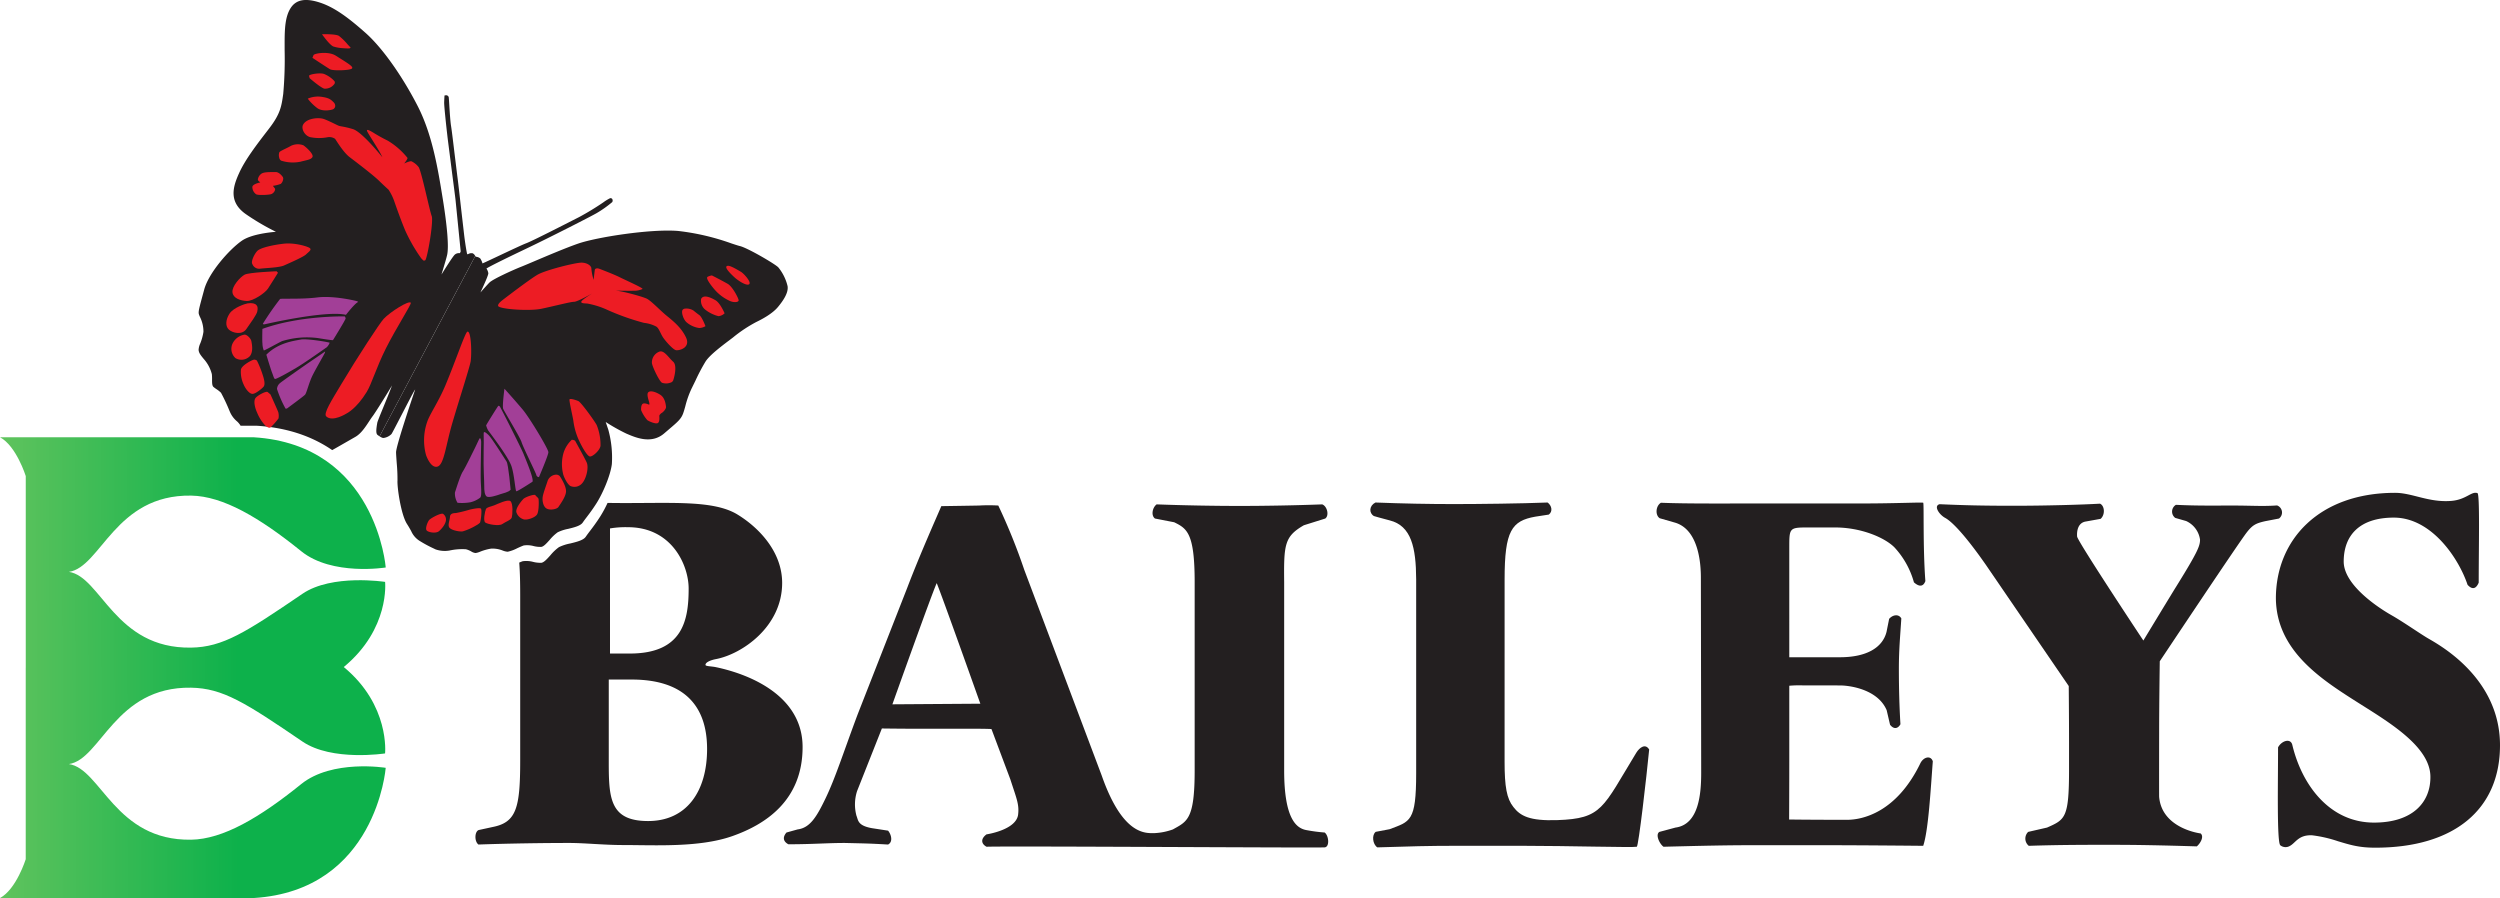
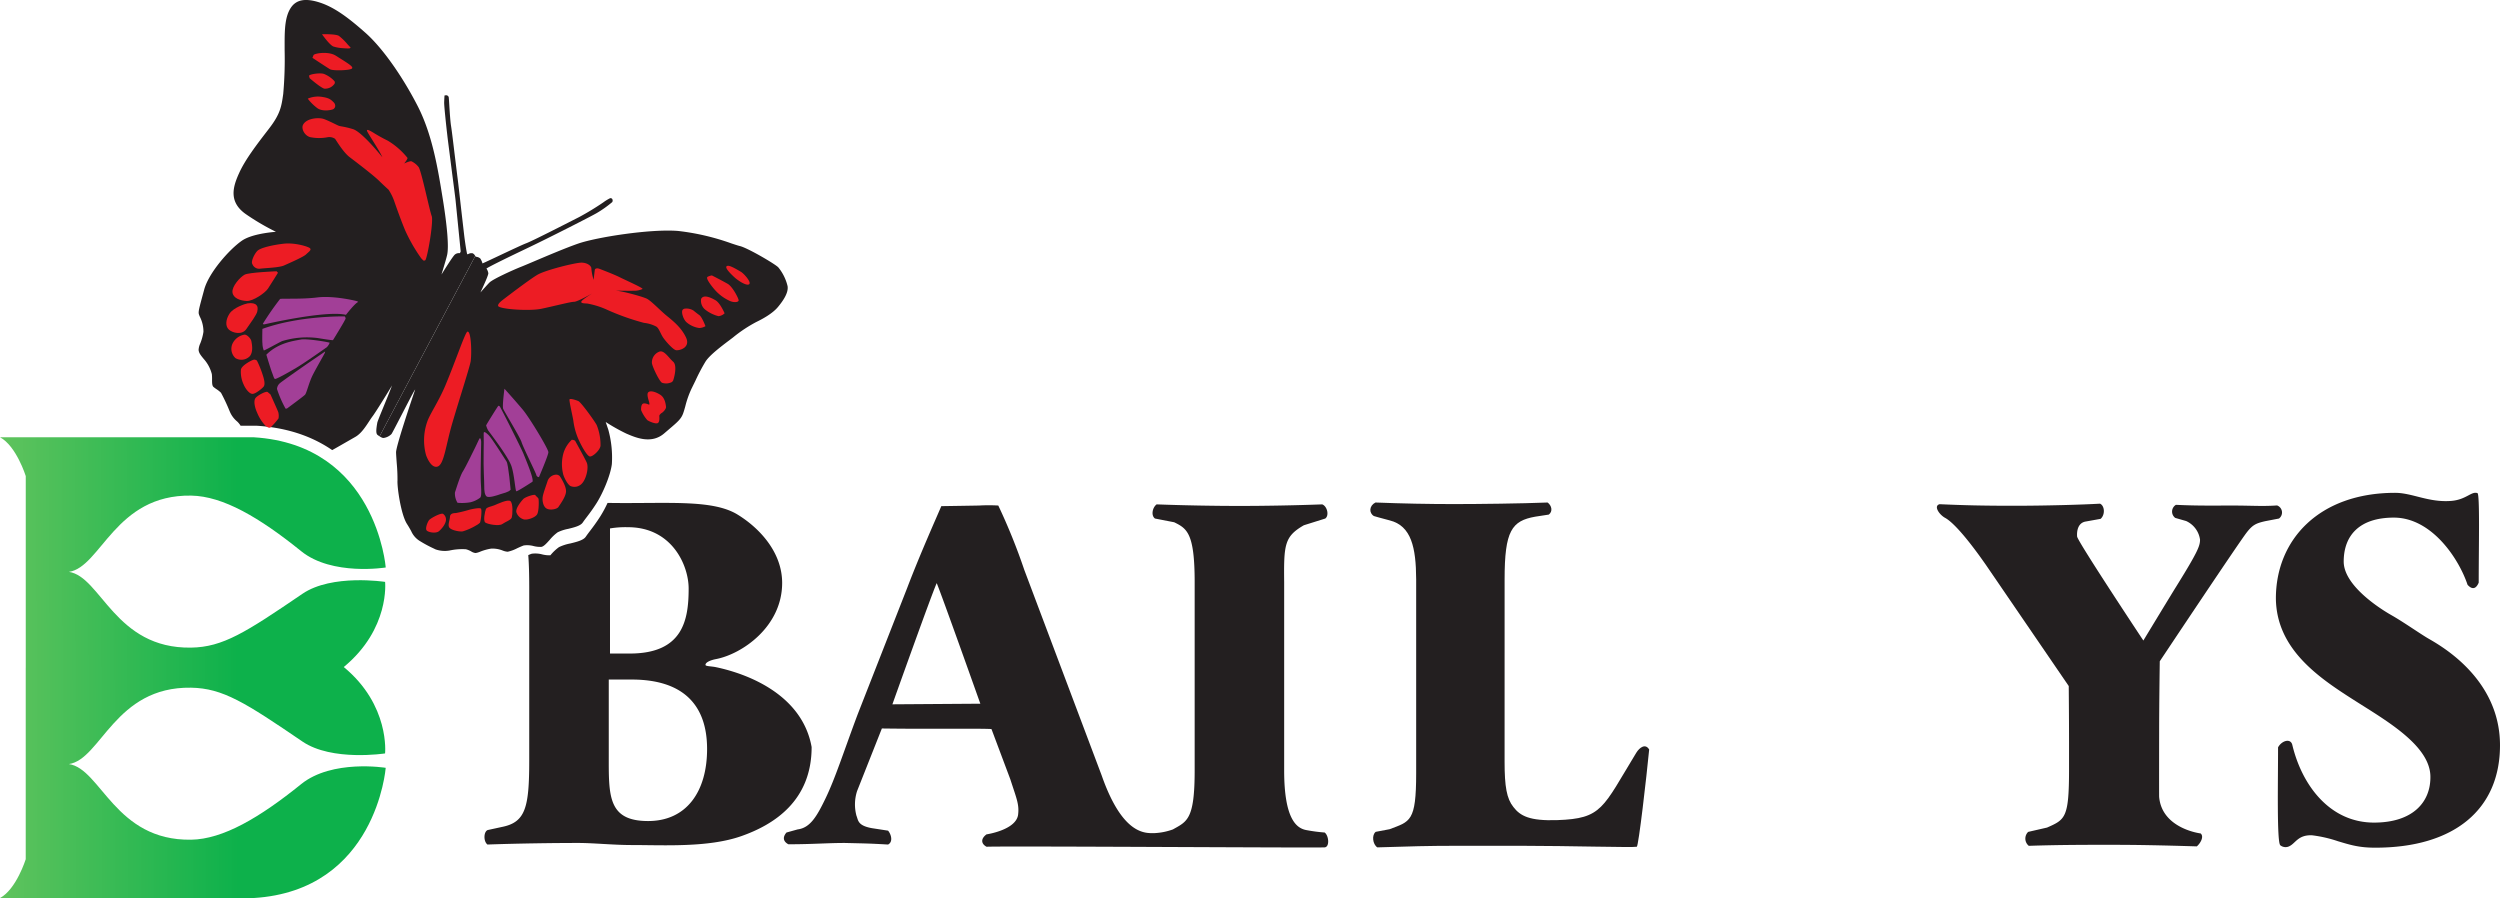
<svg xmlns="http://www.w3.org/2000/svg" viewBox="0 0 757.589 272.136">
  <defs>
    <style>.cls-1{fill:url(#linear-gradient);}.cls-2{fill:#231f20;}.cls-3{fill:#a23f97;}.cls-4{fill:#ed1c24;}</style>
    <linearGradient id="linear-gradient" x1="119.296" y1="317.308" x2="-35.37" y2="317.696" gradientUnits="userSpaceOnUse">
      <stop offset="0" stop-color="#0db14b" />
      <stop offset="0.94" stop-color="#b4d670" />
    </linearGradient>
  </defs>
  <title>baileys-logo4</title>
  <g id="SYMBOL">
    <path class="cls-1" d="M55.075,317.393v58.054s-2.845,9.104-7.795,11.762h76.852c37.185-2.277,40.03-39.461,40.03-39.461s-16.23-2.646-25.611,4.934c-12.63,10.201-23.706,16.699-33.356,16.85-23.091.36-27.288-21.477-37.029-22.921h0c9.741-1.443,13.904-23.507,36.995-23.146,9.651.151,16.505,4.553,33.77,16.317,8.958,6.104,25.042,3.603,25.042,3.603s1.518-14.607-12.521-26.182c14.039-11.572,12.529-25.8,12.529-25.8s-16.084-2.499-25.042,3.605c-17.265,11.763-24.119,16.165-33.77,16.316-23.091.359-27.263-21.513-37.004-22.956h0c9.741-1.443,13.947-23.472,37.038-23.111,9.65.151,20.725,6.647,33.355,16.85,9.381,7.578,25.612,4.932,25.612,4.932s-2.846-37.184-40.031-39.461H47.288c4.95,2.657,7.796,11.763,7.796,11.763V317.393Z" transform="translate(-47.279 -115.072)" />
  </g>
  <g id="WINGLEFT">
    <path class="cls-2" d="M191.222,192.534a1.665,1.665,0,0,0-.699-.702,1.872,1.872,0,0,0-1.317.212c-.091.036-.194.076-.26.097a.702.702,0,0,1-.128-.157c-.061-.276-.406-1.91-.849-5.393l-.976-8.465c-.443-3.943-.9-8.02-1.152-9.867l-.817-6.643c-.411-3.429-.833-6.972-1.052-8.323-.243-1.503-.431-4.562-.555-6.587-.096-1.551-.13-2.067-.17-2.218a.828.828,0,0,0-.996-.526l-.269.044-.018.274c-.001.01-.065,1.049-.088,1.877-.025.891.573,6.746,1.103,11.188l1.358,10.616c.498,3.821.929,7.122.998,7.837.144,1.454,1.508,15.066,1.544,15.388.01.086,0,.105-.054.211a1.95,1.95,0,0,0-.141.369,2.087,2.087,0,0,1-.238.019,1.854,1.854,0,0,0-1.469.571c-.791.919-2.509,3.662-3.764,5.666-.049.079-.099.158-.15.237.111-.37.229-.755.341-1.129.547-1.805,1.164-3.849,1.386-4.866.519-2.391.041-8.426-1.346-16.992-1.47-9.088-3.137-19.39-7.627-28.127-4.742-9.223-10.785-17.697-15.771-22.11-4.996-4.422-9.247-7.672-13.758-9.158-4.433-1.459-7.267-.946-8.919,1.618-1.682,2.608-1.828,6.294-1.837,10.488l.002,2.321a118.862,118.862,0,0,1-.429,13.245c-.529,3.748-.849,6.01-4.289,10.482l-.296.385c-3.39,4.404-6.896,8.957-8.757,13.057-1.845,4.06-3.363,8.707,1.991,12.473a71.723,71.723,0,0,0,9.141,5.37c-2.441.202-7.647.84-10.344,2.717-3.711,2.579-9.995,9.621-11.392,14.787l-.378,1.386c-1.134,4.181-1.439,5.304-1.243,6.048a7.64,7.64,0,0,0,.325.84,9.946,9.946,0,0,1,1.067,4.527,15.566,15.566,0,0,1-.957,3.508,5.458,5.458,0,0,0-.514,1.999c.111.829.406,1.339,1.577,2.736a10.991,10.991,0,0,1,2.439,4.579,13.376,13.376,0,0,1,.065,1.601c.001,1.064.003,1.905.436,2.29a10.779,10.779,0,0,0,.871.647,8.277,8.277,0,0,1,1.411,1.125,56.309,56.309,0,0,1,2.526,5.375l.193.446a7.724,7.724,0,0,0,2.166,2.871,5.722,5.722,0,0,1,1.044,1.288h4.873c9.678.593,17.138,3.439,22.889,7.382,1.393-.776,2.989-1.695,4.39-2.502l2.581-1.478c1.749-.984,3.044-2.956,4.186-4.694.387-.589.751-1.146,1.095-1.597.799-1.049,4.163-6.446,5.875-9.319-1.37,3.707-4.343,10.573-4.47,11.319l-.007.042c-.296,1.731-.491,3.2.104,3.643.229.17.421.3.597.413l29.002-54.643C191.275,192.612,191.246,192.57,191.222,192.534Z" transform="translate(-47.279 -115.072)" />
    <path class="cls-3" d="M127.45,213.354s18.525-4.309,24.668-2.881c0,0,2.779-3.593,3.717-3.888a1.109,1.109,0,0,0-.457-.266c-.319-.108-7.043-1.722-11.918-1.115-4.877.609-10.877.257-11.307.467a86.525,86.525,0,0,0-5.194,7.475C126.882,213.409,127.45,213.354,127.45,213.354Z" transform="translate(-47.279 -115.072)" />
    <path class="cls-3" d="M151.76,210.956s-13.69-.309-24.961,3.782c0,0-.102,3.468.013,4.453a6.052,6.052,0,0,0,.402,2.074c.171.1,4.297-2.253,5.551-2.824a25.584,25.584,0,0,1,10.948-.905c4.257.716,4.472.61,4.472.61s3.871-6.253,3.833-6.581A1.399,1.399,0,0,0,151.76,210.956Z" transform="translate(-47.279 -115.072)" />
    <path class="cls-3" d="M147.186,218.943c-.196-.19-7.038-1.338-8.783-.973-1.744.364-6.7.847-10.41,4.59,0,0,1.248,4.174,1.705,5.361.46,1.187.594,1.88.912,1.987.32.11,3.579-1.672,6.385-3.333,2.807-1.66,8.961-6.047,9.334-6.291A4.531,4.531,0,0,0,147.186,218.943Z" transform="translate(-47.279 -115.072)" />
    <path class="cls-3" d="M145.8,221.585a2.107,2.107,0,0,1-.084.41c-.077.264-2.276,4.038-3.561,6.509-1.285,2.472-1.934,5.695-2.474,6.223-.537.53-5.363,4.083-5.363,4.083s-.339.184-.51.083a33.546,33.546,0,0,1-2.589-5.95,2.475,2.475,0,0,1,.852-1.725c.381-.39,8.023-5.752,10.039-7.107C144.123,222.755,145.8,221.585,145.8,221.585Z" transform="translate(-47.279 -115.072)" />
    <path class="cls-4" d="M139.117,152.876c-.616,1.172.418,3.229,2.077,3.737a13.455,13.455,0,0,0,5.249.066,3.091,3.091,0,0,1,2.376.463c.329.421,2.456,4.075,4.452,5.58,1.995,1.508,7.092,5.393,8.85,7.108,1.761,1.714,2.9,2.721,2.9,2.721a15.792,15.792,0,0,1,1.697,3.401c.637,1.867,2.302,6.512,3.425,9.123a50.15,50.15,0,0,0,4.812,8.318c.673.623.572.794,1.167.565.592-.232,2.622-11.811,1.968-13.452-.652-1.645-3.164-13.912-3.994-14.855a6.1,6.1,0,0,0-2.119-1.695c-.479-.163-2.225.66-2.225.66s1.158-1.395,1-1.716a22.573,22.573,0,0,0-5.945-5.187c-2.591-1.278-4.086-2.263-4.686-2.613-.604-.35-1.804-1.048-1.626-.371.18.681,3.846,6.033,4.654,7.998,0,0-6.099-7.688-8.937-8.537-2.84-.849-3.689-.77-4.34-1.033-.65-.263-2.933-1.478-4.457-2.019C143.893,150.597,140.182,150.853,139.117,152.876Z" transform="translate(-47.279 -115.072)" />
    <path class="cls-4" d="M123.745,195.077a2.225,2.225,0,0,0,2.269,1.434c1.393-.22,5.805-.296,7.361-.999,1.56-.703,5.862-2.565,6.67-3.36.808-.793,1.685-1.317,1.185-1.839-.5-.52-4.606-1.762-7.923-1.395-3.318.367-7.157,1.237-8.065,2.205C124.337,192.087,123.258,194.336,123.745,195.077Z" transform="translate(-47.279 -115.072)" />
    <path class="cls-4" d="M131.083,197.279s-8.344.316-9.68,1.032c-1.337.716-3.874,3.494-3.68,5.33.195,1.838,2.419,2.559,4.328,2.636,1.91.079,5.541-2.407,6.427-3.73.885-1.324,3.02-4.793,3.02-4.793S131.549,197.667,131.083,197.279Z" transform="translate(-47.279 -115.072)" />
    <path class="cls-4" d="M122.319,207.005c-.749.121-4.311,1.284-5.497,3.122-1.186,1.838-1.312,3.834-.173,4.84,1.138,1.009,3.939,1.72,5.26-.154,1.323-1.875,3.129-4.383,3.321-5.311.192-.921.185-1.5-.231-1.97C124.585,207.06,123.712,206.783,122.319,207.005Z" transform="translate(-47.279 -115.072)" />
    <path class="cls-4" d="M121.404,216.475a4.916,4.916,0,0,0-3.695,2.791,3.813,3.813,0,0,0,.927,4.333,3.532,3.532,0,0,0,4.404-.656c1.072-1.445.547-3.704.418-4.469C123.329,217.709,122.206,216.479,121.404,216.475Z" transform="translate(-47.279 -115.072)" />
    <path class="cls-4" d="M124.35,224.05c-.417-.062-3.846,1.671-4.066,3.036a9.048,9.048,0,0,0,.825,4.504c.582,1.372,1.777,2.872,2.713,2.842.936-.029,2.908-1.638,3.345-2.191q.654-.822-.304-3.624a30.294,30.294,0,0,0-1.691-4.205C124.966,224.177,124.879,224.131,124.35,224.05Z" transform="translate(-47.279 -115.072)" />
    <path class="cls-4" d="M128.398,233.879c-.446-.396-3.274,1.082-3.773,1.94-.5.858-.17,2.661.533,4.219a13.072,13.072,0,0,0,2.505,3.989c.846.719,1.375.796,1.66.506a19.883,19.883,0,0,0,2.351-2.656,4.35,4.35,0,0,0-.06-1.873c-.106-.407-2.373-5.404-2.373-5.404S128.778,234.214,128.398,233.879Z" transform="translate(-47.279 -115.072)" />
    <path class="cls-4" d="M148.244,129.142a11.061,11.061,0,0,0,2.883.525c2.158.181,2.233.038,2.293-.077l.102-.195a2.307,2.307,0,0,0-.197-.124c-.082-.059-.425-.438-.759-.806a16.744,16.744,0,0,0-2.593-2.527c-.974-.564-4.301-.507-4.678-.499l-.433.01.251.353C145.195,125.915,147.123,128.608,148.244,129.142Z" transform="translate(-47.279 -115.072)" />
    <path class="cls-4" d="M150.292,132.738l-1.273-.802c-2.071-1.324-5.945-.788-6.652-.263l-.052.039-.024.06-.264.65-.071.174.157.103c.176.117,4.327,2.867,5.184,3.363.882.515,5.941.362,6.6-.2a.338.338,0,0,0,.114-.388C153.814,134.967,152.475,134.103,150.292,132.738Z" transform="translate(-47.279 -115.072)" />
    <path class="cls-4" d="M141.092,138.695l.018.069.053.046c.133.115,3.26,2.824,4.393,3.126a3.479,3.479,0,0,0,2.965-1.3.802.802,0,0,0,.121-.96,8.691,8.691,0,0,0-3.031-2.137c-1.099-.522-4.375-.01-4.638.438l-.048.082.025.092Z" transform="translate(-47.279 -115.072)" />
    <path class="cls-4" d="M144.75,144.413a7.818,7.818,0,0,0-3.936.442l-.269.117.178.233a14.687,14.687,0,0,0,2.688,2.618c1.655,1.212,4.529.557,4.916.304a1.204,1.204,0,0,0,.535-.869,1.505,1.505,0,0,0-.519-1.224C147.469,145.147,146.865,144.726,144.75,144.413Z" transform="translate(-47.279 -115.072)" />
-     <path class="cls-4" d="M139.182,159.083a4.821,4.821,0,0,0-3.817.226c-.296.194-.904.49-1.491.775-1.248.607-1.809.898-1.946,1.134a2.755,2.755,0,0,0-.036,1.644,1.361,1.361,0,0,0,.555.88,11.566,11.566,0,0,0,5.854.34c.448-.119.863-.216,1.229-.302,1.243-.292,2.066-.485,2.42-1.095C142.489,161.758,139.731,159.404,139.182,159.083Z" transform="translate(-47.279 -115.072)" />
-     <path class="cls-4" d="M130.751,167.206c-.261.008-.548.01-.852.012-1.347.008-2.874.017-3.512.578a2.592,2.592,0,0,0-.958,1.597.607.607,0,0,0,.171.47c.145.142.369.328.562.484-.908.207-2.404.659-2.41,1.417a2.717,2.717,0,0,0,1.145,2.182c.61.354,3.866.21,4.606-.059a1.895,1.895,0,0,0,1.109-1.217.585.585,0,0,0-.078-.561c-.12-.135-.369-.468-.552-.715a11.564,11.564,0,0,0,2.39-.601,2.245,2.245,0,0,0,.691-1.27,1.055,1.055,0,0,0-.069-.794C132.953,168.665,131.954,167.169,130.751,167.206Z" transform="translate(-47.279 -115.072)" />
-     <path class="cls-4" d="M171.768,206.828c.241.449-4.394,7.546-7.521,13.77-2.943,5.857-4.332,10.793-5.853,13.272-3.137,5.116-6.092,6.501-6.092,6.501s-4.225,2.702-6.159.89c-.944-.885,1.655-4.892,4.616-9.857,4.819-8.08,11.567-18.4,12.789-19.709C165.519,209.582,171.3,205.956,171.768,206.828Z" transform="translate(-47.279 -115.072)" />
  </g>
  <g id="WINGRIGHT">
    <path class="cls-2" d="M285.942,201.774a14.173,14.173,0,0,0-2.788-5.656c-.865-.982-9.32-5.922-11.644-6.476-.523-.123-1.414-.418-2.544-.792a71.686,71.686,0,0,0-16.15-3.785c-8.249-.702-24.738,1.886-30.328,3.823-3.706,1.285-9.359,3.683-13.484,5.433-1.744.741-3.12,1.324-3.894,1.629-2.282.901-8.434,3.677-9.496,4.73-.521.521-1.73,1.869-2.751,3.019,1.206-2.552,2.479-5.398,2.395-5.869a3.901,3.901,0,0,0-.565-1.391c.955-.63,5.171-2.732,12.583-6.267,6.364-3.037,19.138-9.523,20.878-10.558a33.568,33.568,0,0,0,4.658-3.308.915.915,0,0,0-.016-.948.611.611,0,0,0-.685-.2,13.653,13.653,0,0,0-2.002,1.238,81.045,81.045,0,0,1-7.236,4.407l-.47.24c-4.153,2.12-13.878,7.088-15.644,7.74-1.059.389-5.011,2.252-8.498,3.896-1.985.935-4.008,1.89-4.769,2.222a5.523,5.523,0,0,0-.651-1.473,2.099,2.099,0,0,0-1.112-.519c-.108-.026-.207-.051-.275-.074a.761.761,0,0,1-.149-.182l-29.002,54.643c.823.53,1.11.507,1.228.492a4.162,4.162,0,0,0,2.386-1.193c.21-.298,1.307-2.408,3.086-5.847,1.679-3.241,3.58-6.915,3.939-7.442.054-.079.105-.146.156-.216-1.466,4.309-5.841,17.329-5.799,19.083.02.776.106,1.941.196,3.173a52.642,52.642,0,0,1,.237,5.398c-.122,1.927,1.024,10.226,2.883,13.118.573.894.963,1.602,1.276,2.17a6.609,6.609,0,0,0,2.396,2.85,37.423,37.423,0,0,0,4.404,2.392l.599.29a8.467,8.467,0,0,0,4.182.341,18.077,18.077,0,0,1,4.987-.388,6.341,6.341,0,0,1,1.612.659,3.02,3.02,0,0,0,1.334.481,5.618,5.618,0,0,0,1.395-.412,15.378,15.378,0,0,1,3.321-.922,8.255,8.255,0,0,1,3.498.587,5.034,5.034,0,0,0,1.518.358,11.297,11.297,0,0,0,2.9-1.073c.717-.326,1.459-.662,1.976-.836a7.532,7.532,0,0,1,3.021.203,8.378,8.378,0,0,0,2.261.239c.744-.103,1.584-1.038,2.556-2.121a13.161,13.161,0,0,1,2.428-2.308,12.835,12.835,0,0,1,3.177-1.036c1.831-.446,3.724-.908,4.407-1.91.377-.553.778-1.082,1.243-1.692.822-1.081,1.752-2.306,2.934-4.165,1.908-3.006,4.23-8.397,4.656-11.869a31.963,31.963,0,0,0-1.083-10.43l-.786-2.319a56.441,56.441,0,0,0,6.243,3.512l.329.14c2.553,1.087,7.304,3.11,11.126-.174l1.392-1.19c2.726-2.319,3.745-3.188,4.363-4.853.24-.641.457-1.427.688-2.258a28.618,28.618,0,0,1,1.888-5.318l1.181-2.41a57.041,57.041,0,0,1,3.065-5.801c1.271-1.943,4.642-4.492,7.351-6.541l.46-.349.51-.386a42.099,42.099,0,0,1,7.09-4.702c2.122-1.022,4.977-2.642,6.542-4.55C284.458,206.364,286.285,203.854,285.942,201.774Z" transform="translate(-47.279 -115.072)" />
    <path class="cls-3" d="M200.142,232.876s-.692,5.269-.386,6.058c.306.794,5.145,8.669,5.586,10.151.439,1.482,4.255,9.142,4.446,9.87a.852.852,0,0,0,.817.701s2.819-6.555,2.854-7.532c.031-.978-5.718-10.453-7.701-12.835C203.772,236.907,200.335,233.066,200.142,232.876Z" transform="translate(-47.279 -115.072)" />
    <path class="cls-3" d="M208.645,261.048s-4.582,3-4.903,2.892c-.32-.11-.577-4.933-1.475-7.603-.896-2.668-5.497-8.717-7.084-10.868a7.362,7.362,0,0,1-.587-1.49c.043-.207,3.447-5.659,3.636-5.854.191-.194.331-.036.525.153.196.192,6.471,12.58,7.187,14.376C206.662,254.453,209.089,260.155,208.645,261.048Z" transform="translate(-47.279 -115.072)" />
    <path class="cls-3" d="M202.02,263.477s-.667-7.672-1.237-8.539c-.565-.866-4.419-7.019-5.398-7.97-.977-.953-1.354-1.097-1.487-.866-.133.229.048,1.102-.058,6.019-.106,4.921.209,8.856.182,10.221-.028,1.363.116,2.825.802,3.225.688.403,3.143-.391,4.025-.721C199.728,264.518,201.318,264.29,202.02,263.477Z" transform="translate(-47.279 -115.072)" />
    <path class="cls-3" d="M192.818,265.855a7.843,7.843,0,0,1-3.058,1.438,15.399,15.399,0,0,1-3.837.141,5.404,5.404,0,0,1-.78-3.134c.252-.696,1.535-5.008,2.392-6.35.856-1.337,3.045-5.889,3.553-6.896.51-1.003,1.239-2.648,1.472-3.051.233-.399.525.153.525,1.073s-.183,8.477-.137,11.033C192.991,262.665,193.367,265.18,192.818,265.855Z" transform="translate(-47.279 -115.072)" />
    <path class="cls-4" d="M181.518,270.778c-.739-.313-3.784,1.364-4.219,1.914-.436.551-1.277,2.59-.69,3.163.586.571,2.789.935,3.683.189.893-.745,2.1-2.227,2.136-3.468A2.057,2.057,0,0,0,181.518,270.778Z" transform="translate(-47.279 -115.072)" />
    <path class="cls-4" d="M185.448,270.539c-.578.036-1.736.024-1.807,1.132-.072,1.109-.684,2.36-.248,3.187.438.834,2.985,1.394,4.106,1.243a17.642,17.642,0,0,0,4.031-1.79,4.845,4.845,0,0,0,1.166-.817c.285-.293.699-3.962.319-4.298-.382-.335-2.59.105-3.539.353A38.781,38.781,0,0,1,185.448,270.539Z" transform="translate(-47.279 -115.072)" />
    <path class="cls-4" d="M201.927,266.915c-.833-.594-3.838.867-4.888,1.293-1.052.422-2.259.523-2.524,1.174-.264.648-.891,3.505-.169,4.038.724.536,4.157,1.157,5.136.462.979-.695,2.659-1.213,2.887-1.998C202.596,271.098,202.821,267.55,201.927,266.915Z" transform="translate(-47.279 -115.072)" />
    <path class="cls-4" d="M209.519,265.127c-.194-.399-3.058.518-3.681,1.191-.623.672-2.501,2.914-2.042,4.099a3.305,3.305,0,0,0,2.054,1.998c.908.416,3.587-.438,4.188-1.468.602-1.029.54-4.283.434-4.69C210.366,265.85,209.678,265.448,209.519,265.127Z" transform="translate(-47.279 -115.072)" />
    <path class="cls-4" d="M216.014,258.908a2.906,2.906,0,0,0-2.735,1.742c-.394,1.266-1.25,3.524-1.506,4.757-.256,1.228.06,3.253,1.226,3.816,1.165.563,3.153.112,3.552-.574.4-.687,2.193-2.977,2.257-4.665.063-1.688-1.763-4.475-1.973-4.71A1.946,1.946,0,0,0,216.014,258.908Z" transform="translate(-47.279 -115.072)" />
    <path class="cls-4" d="M220.561,248.334a9.07,9.07,0,0,0-2.586,4.244,12.553,12.553,0,0,0-.003,6.321c.446,1.41,1.492,3.166,2.228,3.479a3.065,3.065,0,0,0,3.482-.844c1.242-1.346,2.084-4.766,1.384-6.322-.707-1.559-3.303-6.176-3.461-6.497C221.447,248.392,220.561,248.334,220.561,248.334Z" transform="translate(-47.279 -115.072)" />
    <path class="cls-4" d="M221.048,242.758a20.418,20.418,0,0,0,1.485,5.347c.738,1.694,2.643,5.331,3.58,5.304.936-.03,2.972-1.946,3.143-3.227a16.026,16.026,0,0,0-1.156-6.307c-.716-1.335-4.726-6.887-5.548-7.253-.824-.362-2.483-.868-2.683-.527C219.67,236.436,221.005,242.041,221.048,242.758Z" transform="translate(-47.279 -115.072)" />
    <path class="cls-4" d="M247.447,234.757c-1.301-.872-3.042-1.454-3.706-.815-.448.431-.196,1.46.153,2.662a6.049,6.049,0,0,1,.163.624,1.326,1.326,0,0,1-.04.501c-.469-.212-1.437-.589-1.92-.322-.602.33-.554,1.659-.538,1.922l.001.023.006.022a10.823,10.823,0,0,0,1.851,2.991c.451.371,2.533,1.28,3.184.921.527-.289.535-1.225.474-2.101l-.006-.092c-.014-.216.457-.741.745-.883.336-.167,1.374-1.197,1.296-1.853l-.008-.073C249.027,237.636,248.801,235.664,247.447,234.757Z" transform="translate(-47.279 -115.072)" />
    <path class="cls-4" d="M250.142,223.512c-.957-1.073-1.945-2.183-2.936-1.922a3.499,3.499,0,0,0-2.377,3.428c.024.973,2.22,5.556,3.037,6.031a3.74,3.74,0,0,0,2.538-.003,1.289,1.289,0,0,0,.848-.627c.216-.528,1.398-4.54.021-5.731A13.108,13.108,0,0,1,250.142,223.512Z" transform="translate(-47.279 -115.072)" />
    <path class="cls-4" d="M271.799,197.437l-.325-.191c-2.235-1.323-3.614-1.982-4.048-1.436-.409.518,1.134,2.116,2.5,3.366.938.846,3.197,2.389,4.18,2.126a.446.446,0,0,0,.341-.386C274.561,200.077,272.638,197.925,271.799,197.437Z" transform="translate(-47.279 -115.072)" />
    <path class="cls-4" d="M267.827,201.103c-1.447-.843-4.712-2.517-4.745-2.533l-.067-.035-.076.013a4.052,4.052,0,0,0-1.224.408.373.373,0,0,0-.163.28c-.082.744,1.807,3.138,2.801,4.16a13.432,13.432,0,0,0,4.262,2.947c1.179.448,2.224.313,2.46-.094a.468.468,0,0,0,.008-.358C270.866,205.064,269.205,201.904,267.827,201.103Z" transform="translate(-47.279 -115.072)" />
    <path class="cls-4" d="M264.127,206.076c-1.625-.948-2.845-1.31-3.623-1.074a1.2,1.2,0,0,0-.758.644,3.445,3.445,0,0,0,1.299,3.302,10.653,10.653,0,0,0,3.966,1.935,3.063,3.063,0,0,0,1.719-.753l.132-.11-.069-.158C266.74,209.74,265.465,206.852,264.127,206.076Z" transform="translate(-47.279 -115.072)" />
    <path class="cls-4" d="M259.234,210.583c-.803-.591-1.383-1.043-1.723-1.344a3.911,3.911,0,0,0-2.661-.64.982.982,0,0,0-.742.411c-.441.752.298,2.963,1.255,3.755a7.574,7.574,0,0,0,3.787,1.707,3.978,3.978,0,0,0,1.739-.46l.169-.098-.069-.182C260.887,213.469,259.987,211.145,259.234,210.583Z" transform="translate(-47.279 -115.072)" />
    <path class="cls-4" d="M198.216,207.739c.118,1.016,9.374,1.667,13.028.92,3.653-.749,8.949-2.148,9.974-2.125,1.021.02,5.502-2.543,5.502-2.543s-3.06,1.895-3.272,2.463c-.213.562.944.547,1.831.606a25.271,25.271,0,0,1,6.108,1.946,72.822,72.822,0,0,0,11.058,3.91,10.169,10.169,0,0,1,3.713,1.126c.772.447,1.289,2.13,2.018,3.24.731,1.117,3.013,3.713,3.939,3.906.92.19,4.537-.691,3.046-3.858-1.488-3.168-4.206-5.21-6.067-6.752-1.862-1.543-4.489-4.339-5.824-5-1.338-.663-8.384-2.582-9.949-2.459,0,0,4.533.112,5.829.059a6.29,6.29,0,0,0,2.837-.529c.285-.296-5.302-2.742-6.896-3.559-1.596-.811-5.638-2.361-6.203-2.572-.563-.217-1.281-.171-1.358.356-.079.529-.368,3.004-.368,3.004a16.222,16.222,0,0,1-.675-3.381c.091-.75-1.133-1.81-2.956-1.838-1.822-.022-10.959,2.243-13.411,3.69-2.451,1.447-9.703,6.997-10.548,7.652C198.729,206.659,198.156,207.248,198.216,207.739Z" transform="translate(-47.279 -115.072)" />
    <path class="cls-4" d="M188.915,215.581c-.67.211-3.483,8.651-6.625,16.185-2.058,4.935-4.789,8.837-5.538,11.09a17.002,17.002,0,0,0-.377,10.086s1.381,4.152,3.477,3.523c2.019-.606,2.462-6.295,4.586-13.495,2.327-7.888,5.307-17.017,5.488-18.517C190.274,221.584,190.026,215.23,188.915,215.581Z" transform="translate(-47.279 -115.072)" />
  </g>
  <g id="TEXT">
    <path class="cls-2" d="M448.698,367.353a49.665,49.665,0,0,1-5.63-.75c-2.816-.564-6.642-3.18-6.642-18.048V291.48c-.115-11.391.072-13.832,5.971-17.239l6.489-2.036c1.265-.95.562-3.753-.935-4.29-8.54.316-17.574.474-25.006.474-7.593,0-16.627-.157-25.167-.474-1.265.949-1.767,3.34-.502,4.29l5.817,1.127c3.89,1.905,6.212,3.281,6.212,18.148v57.075c0,14.868-2.271,15.42-6.587,17.857a18.995,18.995,0,0,1-5.629,1.129c-2.628,0-9.571.751-15.952-17.453l-23.458-62.307a181.003,181.003,0,0,0-7.882-19.515,49.404,49.404,0,0,0-5.817,0c-.316.018-11.448.187-11.448.187-1.689,3.941-6.526,14.766-10.322,24.729l-15.014,38.325c-4.27,11.39-6.742,19.276-9.758,25.523-2.628,5.443-4.649,8.911-8.445,9.383l-3.377.94c-1.107,1.265-1.177,2.618.562,3.564,7.276,0,11.749-.398,17.126-.398,6.643.159,7.553.159,13.089.476,1.581-.792.949-3.1,0-4.206l-4.878-.751c-4.429-.789-4.13-2.439-4.692-3.752a13.167,13.167,0,0,1,.188-7.507l7.506-18.954s5.552.078,9.349.078h17.713c5.535,0,6.155.107,6.155.107l5.706,15.215c1.898,5.85,2.731,7.619,2.364,10.685-.562,4.691-9.571,6.004-9.571,6.004-1.741,1.265-1.739,2.805,0,3.754,6.104-.265,100.401.376,102.466.188C450.27,371.714,449.963,368.301,448.698,367.353Zm-130.992-38.848s11.847-33.248,13.428-36.726c1.423,3.321,13.221,36.541,13.221,36.541Z" transform="translate(-47.279 -115.072)" />
    <path class="cls-2" d="M503.222,345.953c0,7.436.632,11.163,2.687,13.692,2.057,2.688,4.908,4.235,13.254,3.953,13.664-.46,13.701-3.564,23.933-20.361,1.053-1.728,2.835-2.931,3.941-1.031-.792,8.222-3.22,29.339-3.753,29.463-1.22.281-21.308-.286-34.279-.286h-21.19c-7.275,0-13.359.158-23.165.474-1.422-.948-1.736-3.76-.474-4.709l4.184-.792c6.238-2.381,8.066-2.213,8.066-16.921v-58.835c-.046-9.575-1.451-16.188-8.023-17.831-2.251-.563-4.784-1.314-4.784-1.314-1.58-.949-1.427-3.153.472-4.103q12.337.476,23.725.475c7.589,0,20.537-.158,28.444-.475,1.265.95,1.623,2.711.357,3.659l-4.111.633c-7.115,1.264-9.282,4.248-9.282,18.956Z" transform="translate(-47.279 -115.072)" />
-     <path class="cls-2" d="M589.496,314.241H604.835c8.225,0,12.952-3.002,14.129-7.681l.792-3.953c1.108-1.266,2.904-1.548,3.693-.124-.314,5.062-.743,9.28-.743,15.29,0,6.012.162,11.704.476,16.765-.789,1.423-2.038,1.583-3.147.161l-1.028-4.411c-2.722-6.382-11.262-7.506-14.172-7.506H593.923a34.508,34.508,0,0,0-4.427.094v22.734c0,7.274-.048,17.8-.048,17.8s6.001.096,17.546.096c4.507,0,14.921-2.064,22.209-17.106.936-1.935,3.152-2.528,3.785-.63-.633,8.225-1.315,20.925-2.91,25.617,0,0-17.966-.191-30.936-.191H578.585c-7.593,0-15.344.159-27.206.473-1.266-.949-2.512-3.714-1.247-4.504l4.884-1.312c7.116-.946,7.784-10.328,7.784-16.609l-.095-59.116c0-3.692-.469-14.357-7.689-16.637l-4.789-1.379c-1.422-.949-1.206-3.742.374-4.69,7.434.315,19.759.218,27.352.218h33.53c10.117,0,18.316-.407,18.596-.218.282.186-.135,13.141.656,23.738-.633,1.739-1.893,1.798-3.47.374a25.608,25.608,0,0,0-5.913-10.601c-3.004-3.006-10.174-6.019-17.922-6.019h-8.713c-5.221,0-5.221.316-5.221,6.168Z" transform="translate(-47.279 -115.072)" />
    <path class="cls-2" d="M701.577,356.562c.849,9.665,12.573,11.073,12.573,11.073,1.109.947-.054,2.975-1.16,3.922-10.279-.315-18.03-.475-25.623-.475-7.59,0-15.963-.011-25.291.306a2.827,2.827,0,0,1-.189-4.223l5.724-1.312c5.535-2.442,6.661-2.933,6.661-17.642v-7.907c0-7.907-.092-17.335-.092-17.335l-25.146-36.781c-6.289-9.009-10.228-13.044-12.293-14.17-1.879-1.025-3.583-3.679-1.683-4.154,7.113.317,12.966.474,22.298.474,9.646,0,20.925-.319,26.301-.635,1.425.632,1.613,3.332.187,4.598l-4.691.844c-2.849.633-2.439,4.345-2.439,4.504,0,1.267,20.079,31.528,20.079,31.528s8.069-13.324,9.873-16.221c6.723-10.818,7.299-12.471,7.299-14.369a7.295,7.295,0,0,0-4.222-5.629l-3.284-.94a2.381,2.381,0,0,1,.21-3.966c6.324.316,11.434.218,17.126.218,6.012,0,8.93.286,13.515-.031a2.275,2.275,0,0,1,.582,3.967l-4.111.789c-2.846.634-3.869,1.14-5.606,3.353-2.375,3.006-26.409,39.115-26.409,39.115s-.189,12.759-.189,21.775C701.577,337.238,701.543,356.177,701.577,356.562Z" transform="translate(-47.279 -115.072)" />
    <path class="cls-2" d="M767.076,371.95c-4.787,0-7.317-.751-11.357-1.971a39.025,39.025,0,0,0-7.786-1.782c-4.224-.186-4.978,2.358-6.852,3.283a2.523,2.523,0,0,1-2.813-.281c-1.034-1.22-.657-18.895-.657-29.651,1.109-2.055,3.817-2.842,4.318-.75,2.908,12.199,11.327,23.551,24.77,23.551,11.703,0,17.236-6.167,17.077-14.074-.189-9.288-13.324-16.796-22.612-22.708-10.742-6.834-24.054-15.495-24.21-31.151,0-17.872,13.192-31.998,36.126-31.998,5.221,0,10.209,3.013,17.08,2.44,4.501-.375,6.076-3.022,7.88-2.346.749.281.375,16.521.375,27.12-.789,1.896-1.955,2.236-3.379.654-2.688-8.063-10.944-20.359-22.33-20.359-10.441,0-15.201,5.415-15.201,13.323,0,7.275,10.976,14.262,14.447,16.234,3.476,1.971,8.163,5.254,10.793,6.849,2.628,1.597,22.145,11.542,22.123,32.615C804.85,360.397,790.954,371.95,767.076,371.95Z" transform="translate(-47.279 -115.072)" />
-     <path class="cls-2" d="M264.221,317.245c-1.427-.301-3.153-.228-3.153-.702,0-.79,1.58-1.436,3.163-1.739,7.872-1.5,20.07-9.796,20.07-23.082,0-9.33-6.899-16.719-13.699-20.83-6.959-4.111-18.598-3.378-33.78-3.378q-2.716,0-5.429-.043a36.048,36.048,0,0,1-2.133,3.976c-1.265,1.991-2.262,3.303-3.142,4.461-.498.654-.928,1.22-1.331,1.813-.732,1.073-2.759,1.567-4.72,2.045a13.746,13.746,0,0,0-3.403,1.109,14.094,14.094,0,0,0-2.601,2.471c-1.041,1.16-1.94,2.161-2.737,2.272a8.976,8.976,0,0,1-2.422-.256,8.066,8.066,0,0,0-3.235-.218c-.293.099-.655.247-1.044.416.212,2.678.293,5.929.293,9.914V345.583c0,14.236-1.14,18.657-8.257,20.081l-4.316.938c-1.265.473-1.345,3.443-.079,4.393,9.015-.316,19.782-.476,27.531-.476,4.587,0,10.597.632,16.29.632,9.647,0,23.049.806,33.013-2.673,9.964-3.479,21.393-10.696,21.393-27.023C290.495,326.112,274.919,319.498,264.221,317.245Zm-32.09-42.038a28.41,28.41,0,0,1,5.442-.374c13.325,0,18.391,11.549,18.391,18.58,0,9.487-1.688,19.704-17.828,19.704h-6.005ZM243.68,363.876c-12.336,0-11.924-7.834-11.924-20.171v-22.707h6.943c15.183,0,22.852,7.295,22.852,21.055C261.551,354.862,255.384,363.876,243.68,363.876Z" transform="translate(-47.279 -115.072)" />
+     <path class="cls-2" d="M264.221,317.245c-1.427-.301-3.153-.228-3.153-.702,0-.79,1.58-1.436,3.163-1.739,7.872-1.5,20.07-9.796,20.07-23.082,0-9.33-6.899-16.719-13.699-20.83-6.959-4.111-18.598-3.378-33.78-3.378q-2.716,0-5.429-.043a36.048,36.048,0,0,1-2.133,3.976c-1.265,1.991-2.262,3.303-3.142,4.461-.498.654-.928,1.22-1.331,1.813-.732,1.073-2.759,1.567-4.72,2.045a13.746,13.746,0,0,0-3.403,1.109,14.094,14.094,0,0,0-2.601,2.471a8.976,8.976,0,0,1-2.422-.256,8.066,8.066,0,0,0-3.235-.218c-.293.099-.655.247-1.044.416.212,2.678.293,5.929.293,9.914V345.583c0,14.236-1.14,18.657-8.257,20.081l-4.316.938c-1.265.473-1.345,3.443-.079,4.393,9.015-.316,19.782-.476,27.531-.476,4.587,0,10.597.632,16.29.632,9.647,0,23.049.806,33.013-2.673,9.964-3.479,21.393-10.696,21.393-27.023C290.495,326.112,274.919,319.498,264.221,317.245Zm-32.09-42.038a28.41,28.41,0,0,1,5.442-.374c13.325,0,18.391,11.549,18.391,18.58,0,9.487-1.688,19.704-17.828,19.704h-6.005ZM243.68,363.876c-12.336,0-11.924-7.834-11.924-20.171v-22.707h6.943c15.183,0,22.852,7.295,22.852,21.055C261.551,354.862,255.384,363.876,243.68,363.876Z" transform="translate(-47.279 -115.072)" />
  </g>
</svg>